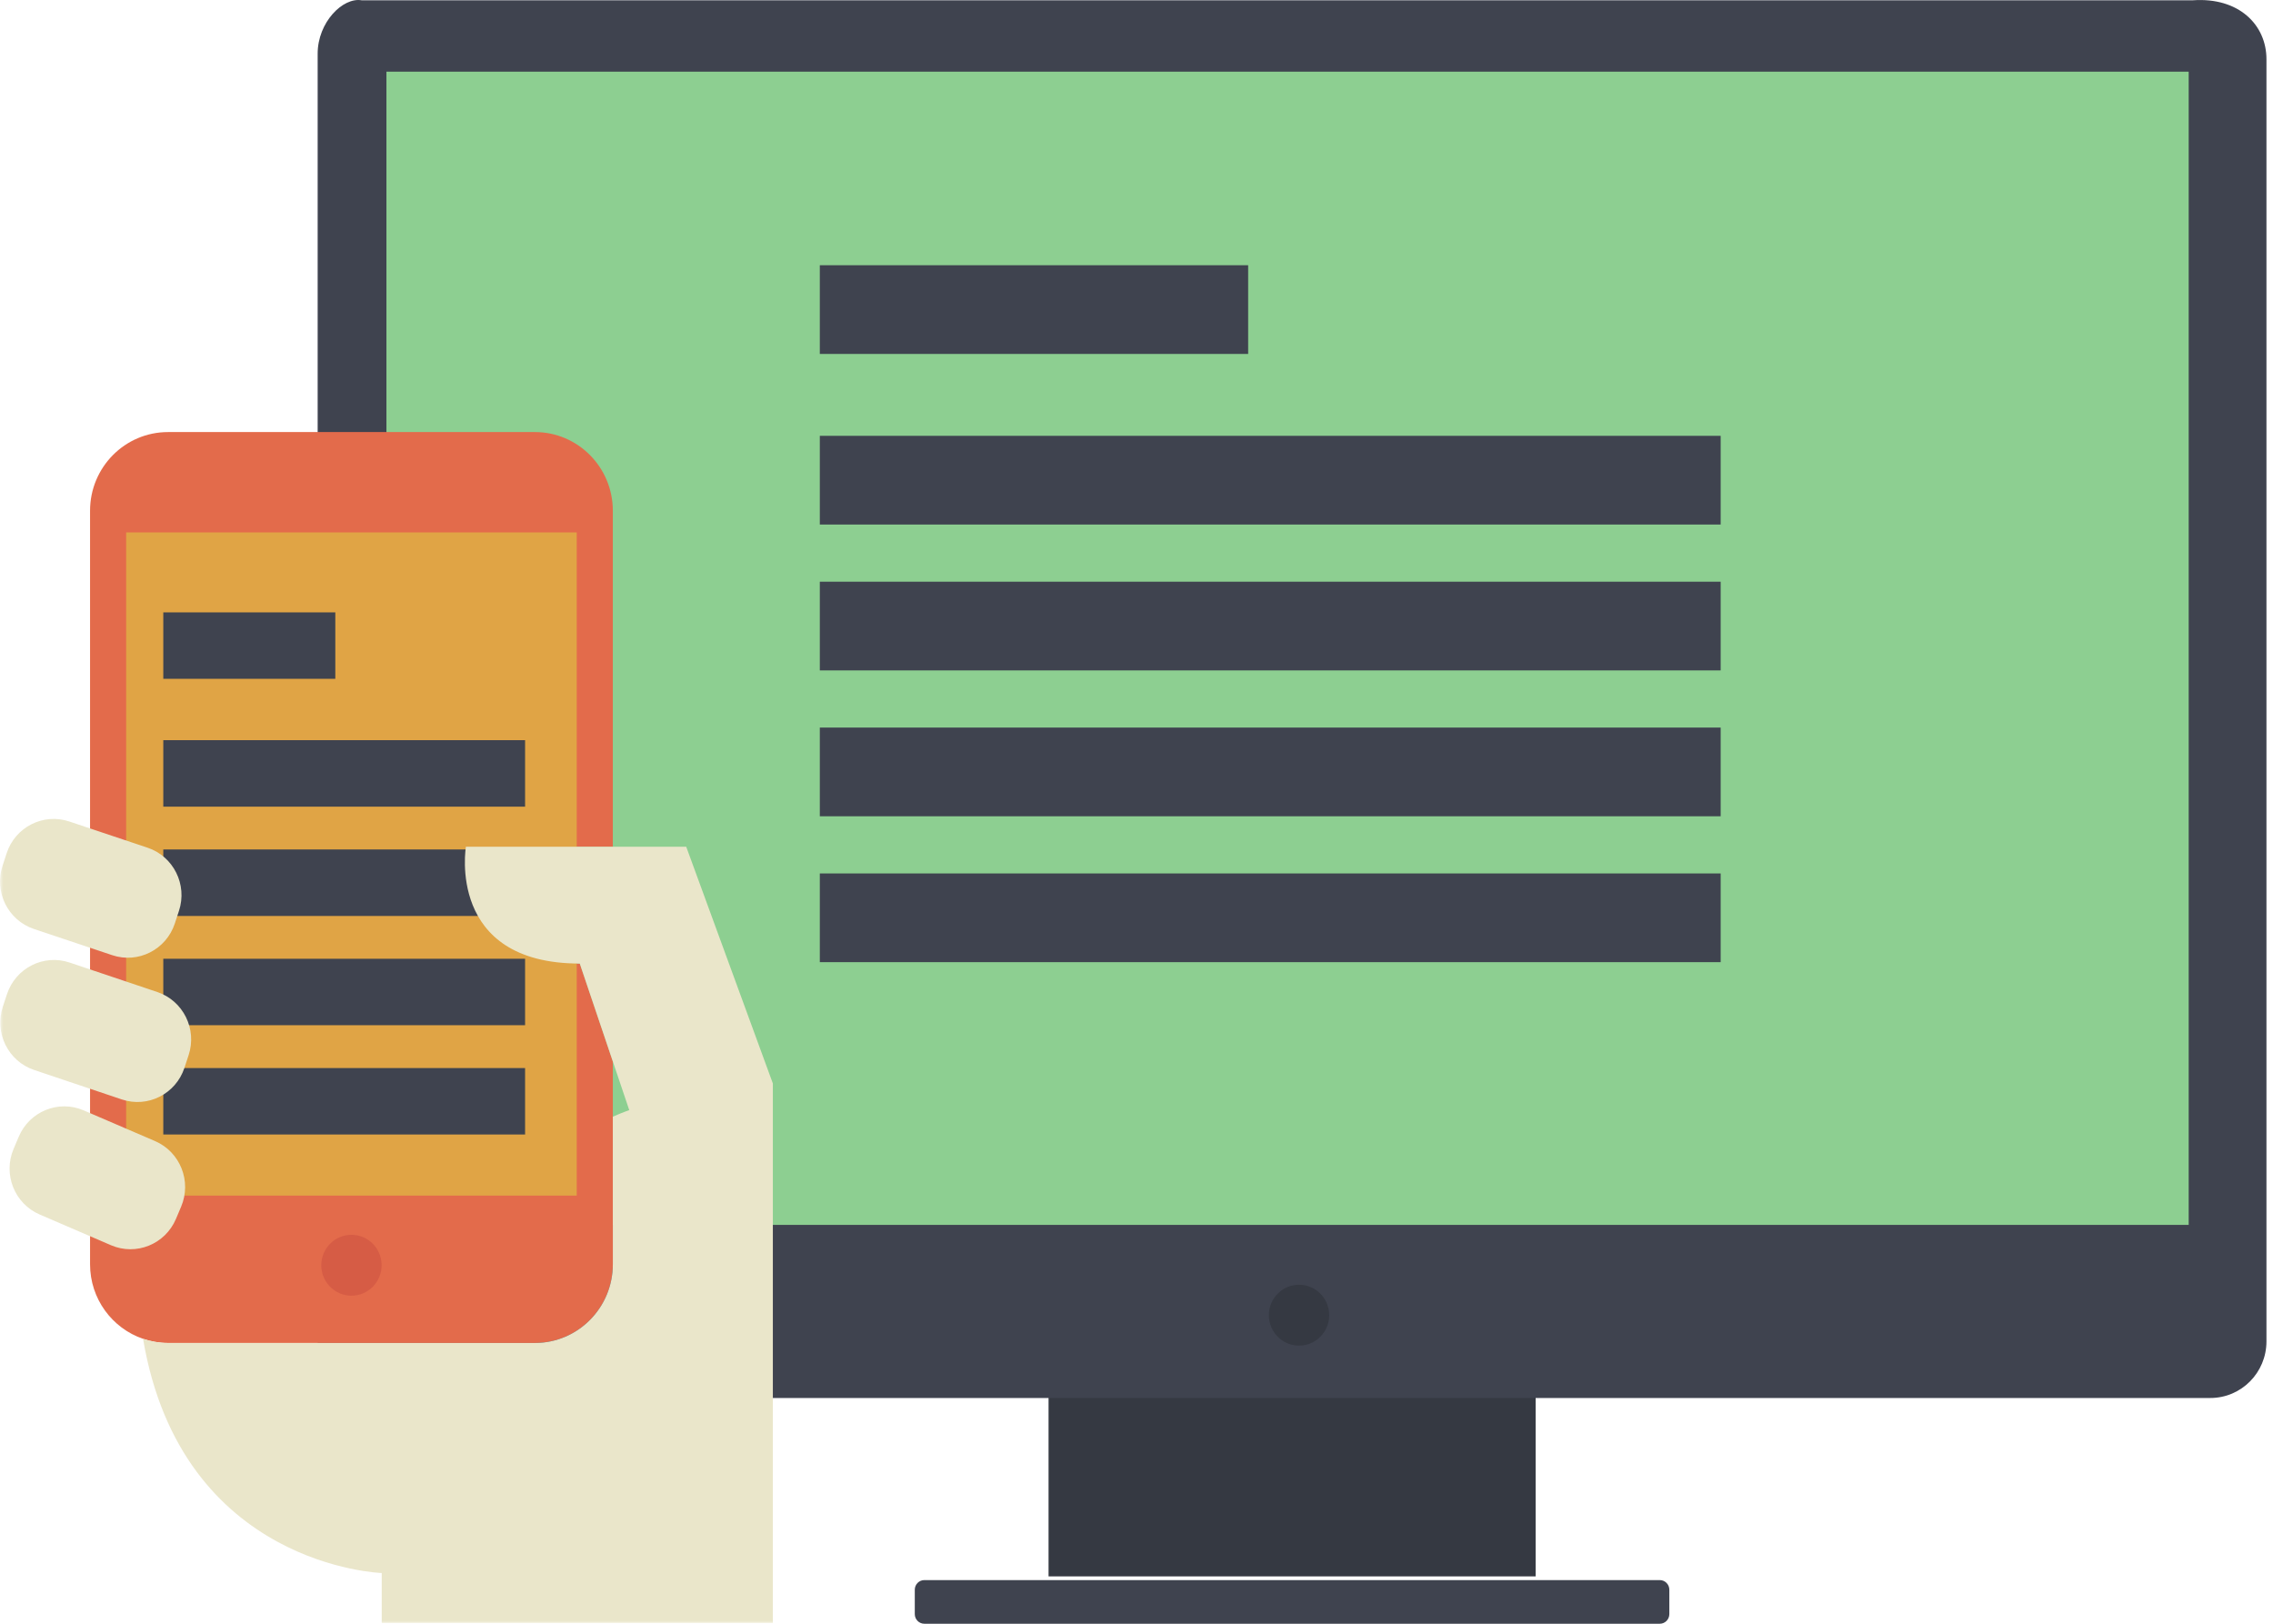
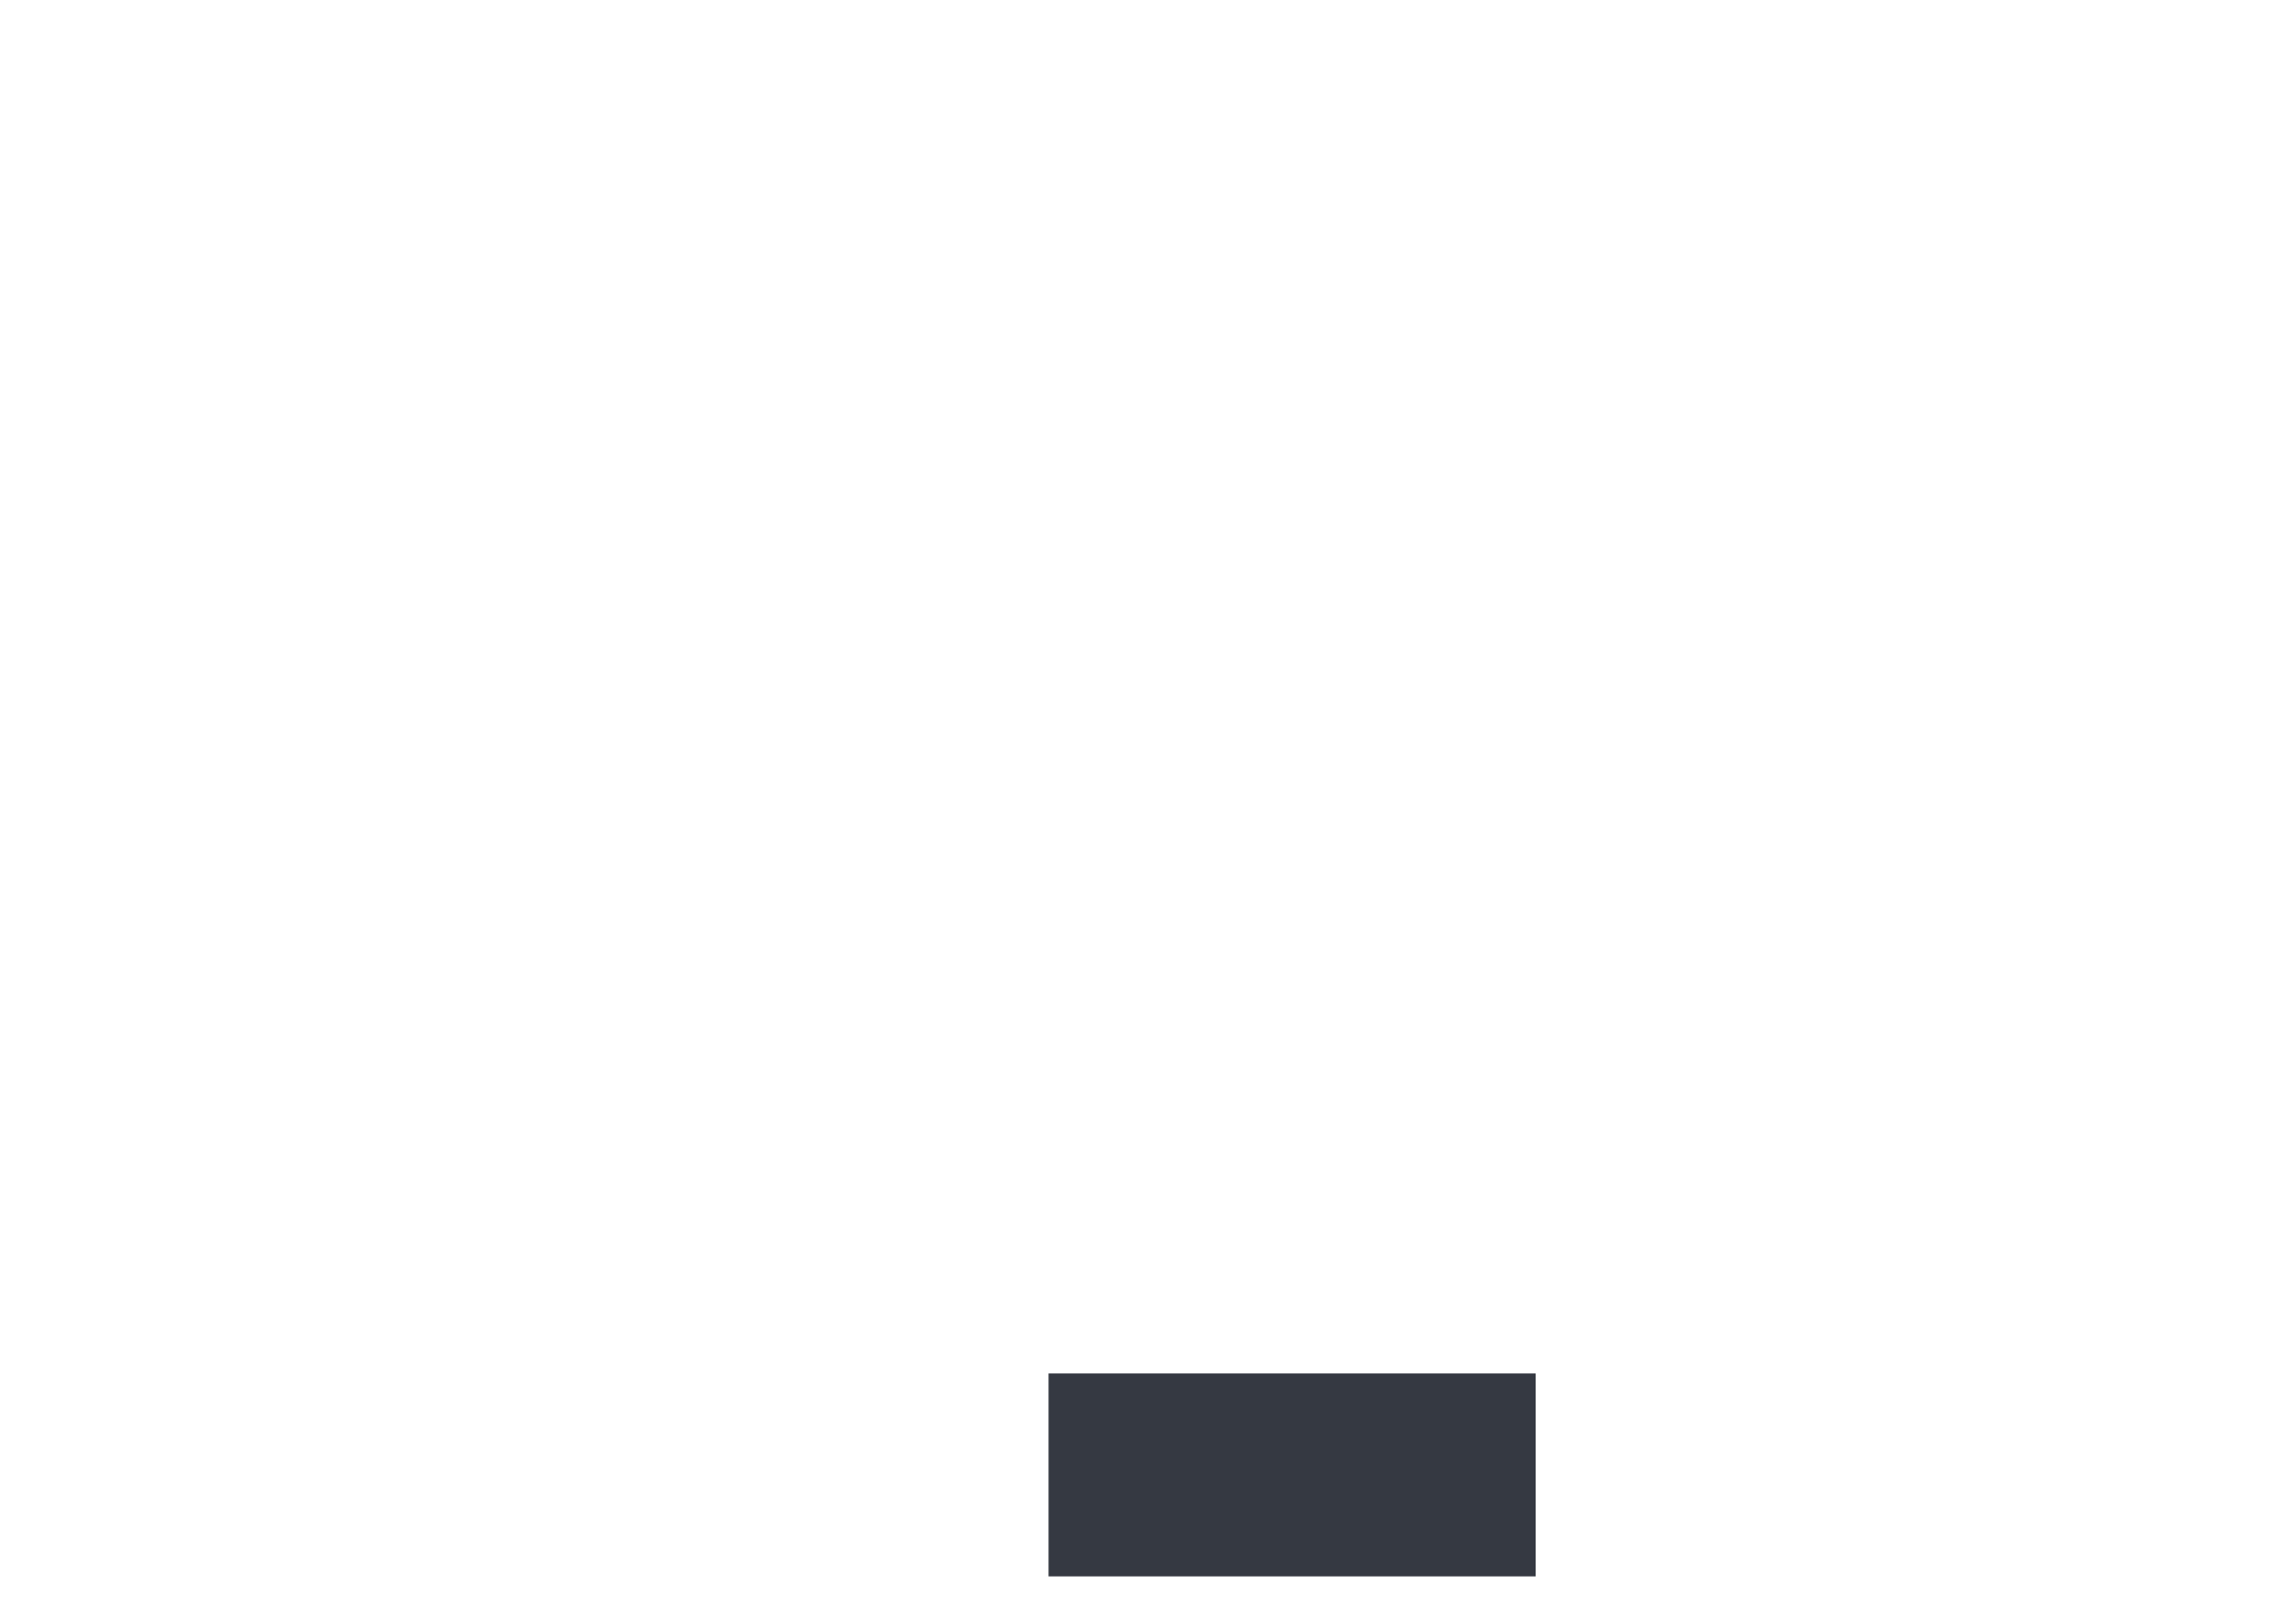
<svg xmlns="http://www.w3.org/2000/svg" xmlns:xlink="http://www.w3.org/1999/xlink" width="336" height="240" viewBox="0 0 336 240">
  <defs>
-     <path id="a" d="M0 240h335.034V0H0z" />
-   </defs>
+     </defs>
  <g fill="none" fill-rule="evenodd">
    <path fill="#353942" d="M155 233h72v-30h-72z" />
    <g>
-       <path fill="#3F434F" d="M326.738 206.631H55.252c-4.58 0-8.295-3.748-8.295-8.37V7.93c0-4.622 3.714-8.37 6.513-7.887h270.667c6.816-.483 10.896 3.634 10.896 8.713v189.506c0 4.622-3.713 8.37-8.295 8.37M245.352 240H136.638c-.78 0-1.413-.638-1.413-1.425v-3.602c0-.787.633-1.425 1.413-1.425h108.714c.78 0 1.413.638 1.413 1.425v3.602c0 .787-.633 1.425-1.413 1.425" />
      <mask id="b" fill="#fff">
        <use xlink:href="#a" />
      </mask>
      <path fill="#8DCF91" d="M57.123 181.047h266.414V10.593H57.123z" mask="url(#b)" />
      <path fill="#353942" d="M196.486 194.393c0 2.485-1.996 4.5-4.46 4.5-2.462 0-4.458-2.015-4.458-4.5s1.996-4.499 4.459-4.499c2.463 0 4.459 2.014 4.459 4.5" mask="url(#b)" />
-       <path fill="#3F434F" d="M121.188 99.091h133.165V85.979H121.188zM121.188 120.652h133.165V107.54H121.188zM121.188 77.53h133.165V64.418H121.188zM121.188 142.213h133.165v-13.112H121.188zM121.187 52.315h63.318V39.203h-63.318z" mask="url(#b)" />
      <path fill="#E36B4B" d="M90.59 125.15V75.49c0-6.422-5.16-11.628-11.527-11.628H24.839c-6.367 0-11.527 5.206-11.527 11.629v111.375c0 5.122 3.28 9.466 7.834 11.019 1.16.396 2.4.614 3.694.614h54.223c6.367 0 11.528-5.207 11.528-11.633v-29.974l-4.887-14.472c-19.76 0-16.832-17.27-16.832-17.27H90.59z" mask="url(#b)" />
      <path fill="#E0A445" d="M18.648 176.716h66.607v-98.02H18.648z" mask="url(#b)" />
      <path fill="#3F434F" d="M24.138 135.381h53.483v-9.823H24.138zM24.138 151.535h53.483v-9.823H24.138zM24.138 119.228h53.483v-9.824H24.138zM24.138 167.688h53.483v-9.823H24.138zM24.138 100.337h25.43v-9.823h-25.43z" mask="url(#b)" />
-       <path fill="#EAE6CA" d="M26.011 180.161c-1.585 3.749-5.885 5.49-9.602 3.893l-10.545-4.542c-3.716-1.597-5.446-5.935-3.86-9.686l.768-1.81c1.584-3.752 5.886-5.496 9.602-3.893l10.544 4.537c3.717 1.6 5.447 5.938 3.858 9.69l-.765 1.811zm-.169-43.663c-1.272 3.87-5.415 5.968-9.25 4.685l-11.576-3.875c-3.836-1.284-5.914-5.463-4.642-9.333l.613-1.87c1.272-3.87 5.417-5.967 9.252-4.684l11.574 3.875c3.837 1.283 5.916 5.462 4.643 9.332l-.614 1.87zm1.423 21.334c-1.278 3.869-5.423 5.96-9.257 4.673l-12.96-4.356C1.21 156.863-.86 152.68.415 148.811l.618-1.869c1.277-3.868 5.42-5.96 9.255-4.672l12.96 4.356c3.835 1.288 5.909 5.469 4.632 9.338l-.616 1.868zM101.437 125.15H68.872s-2.928 17.27 16.832 17.27l4.886 14.472 2.43 7.195s-.928.299-2.43.97v21.809c0 6.426-5.16 11.633-11.527 11.633H24.84c-1.293 0-2.534-.218-3.694-.614 5.69 33.709 35.282 34.617 35.282 34.617v7.372h57.817v-79.732l-12.808-34.991z" mask="url(#b)" />
      <path fill="#D65C45" d="M56.41 187.012c0 2.485-1.995 4.499-4.458 4.499s-4.46-2.014-4.46-4.5c0-2.484 1.997-4.498 4.46-4.498s4.459 2.014 4.459 4.499" mask="url(#b)" />
    </g>
  </g>
</svg>